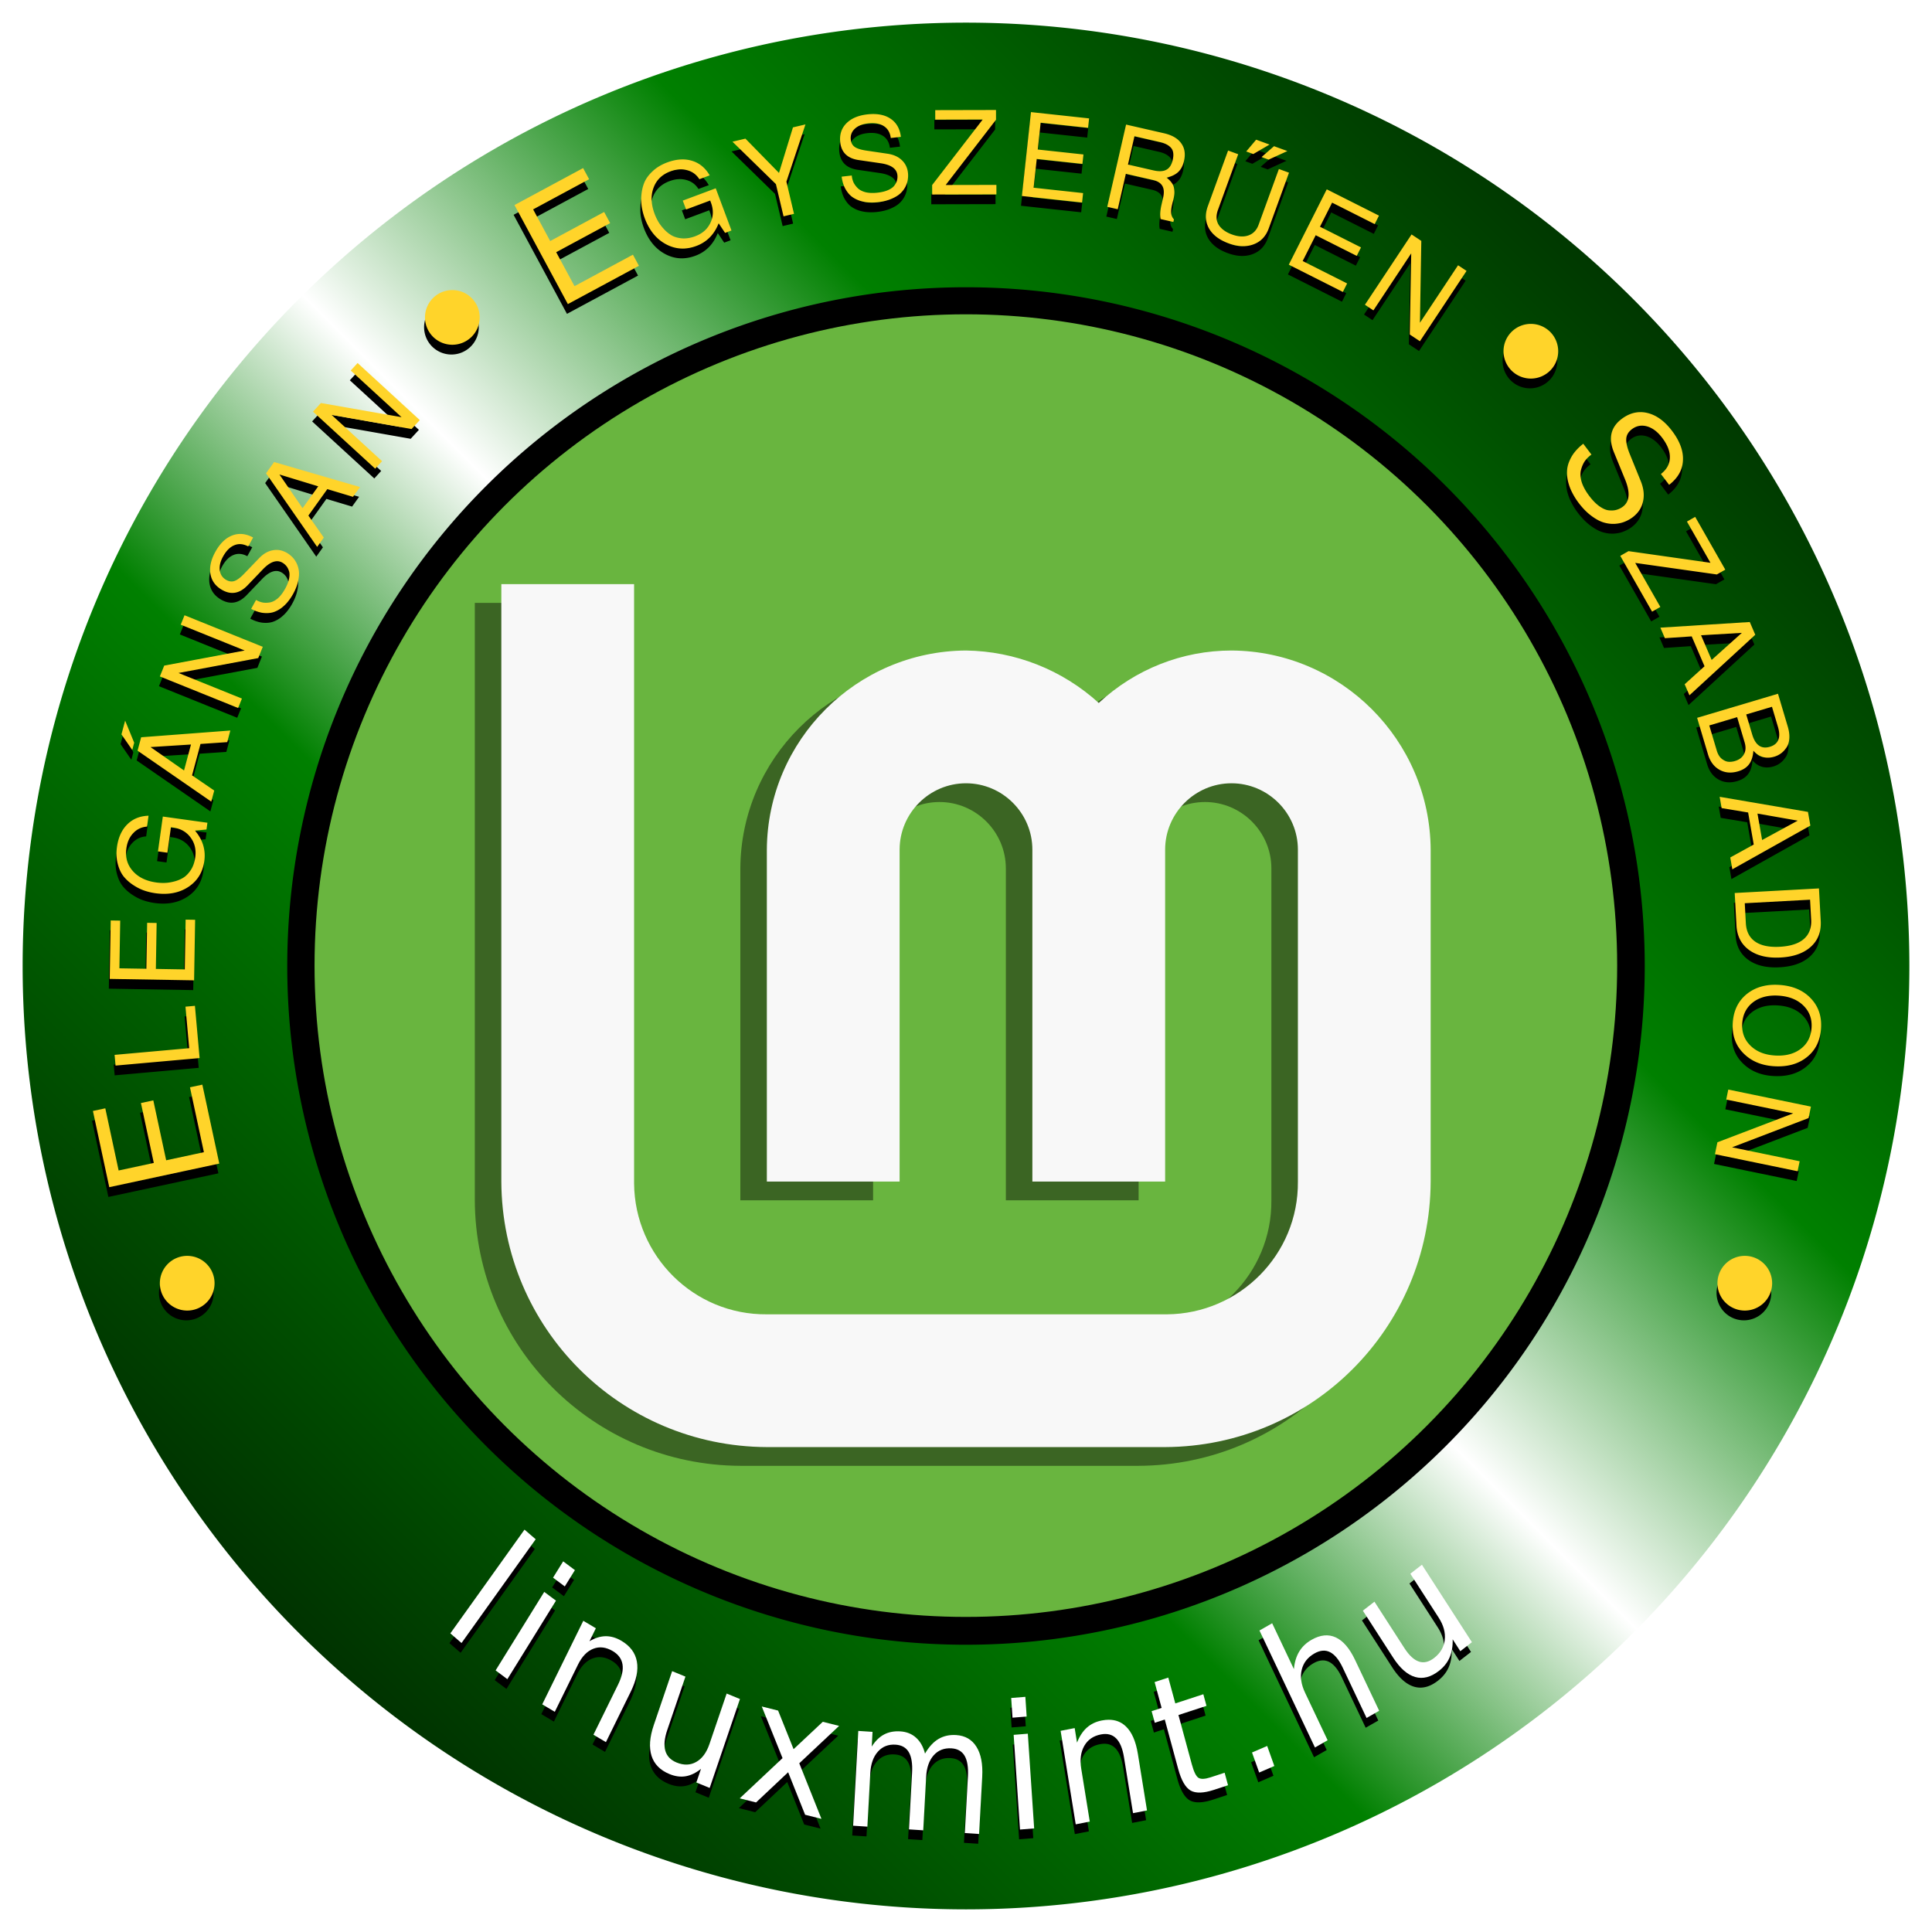
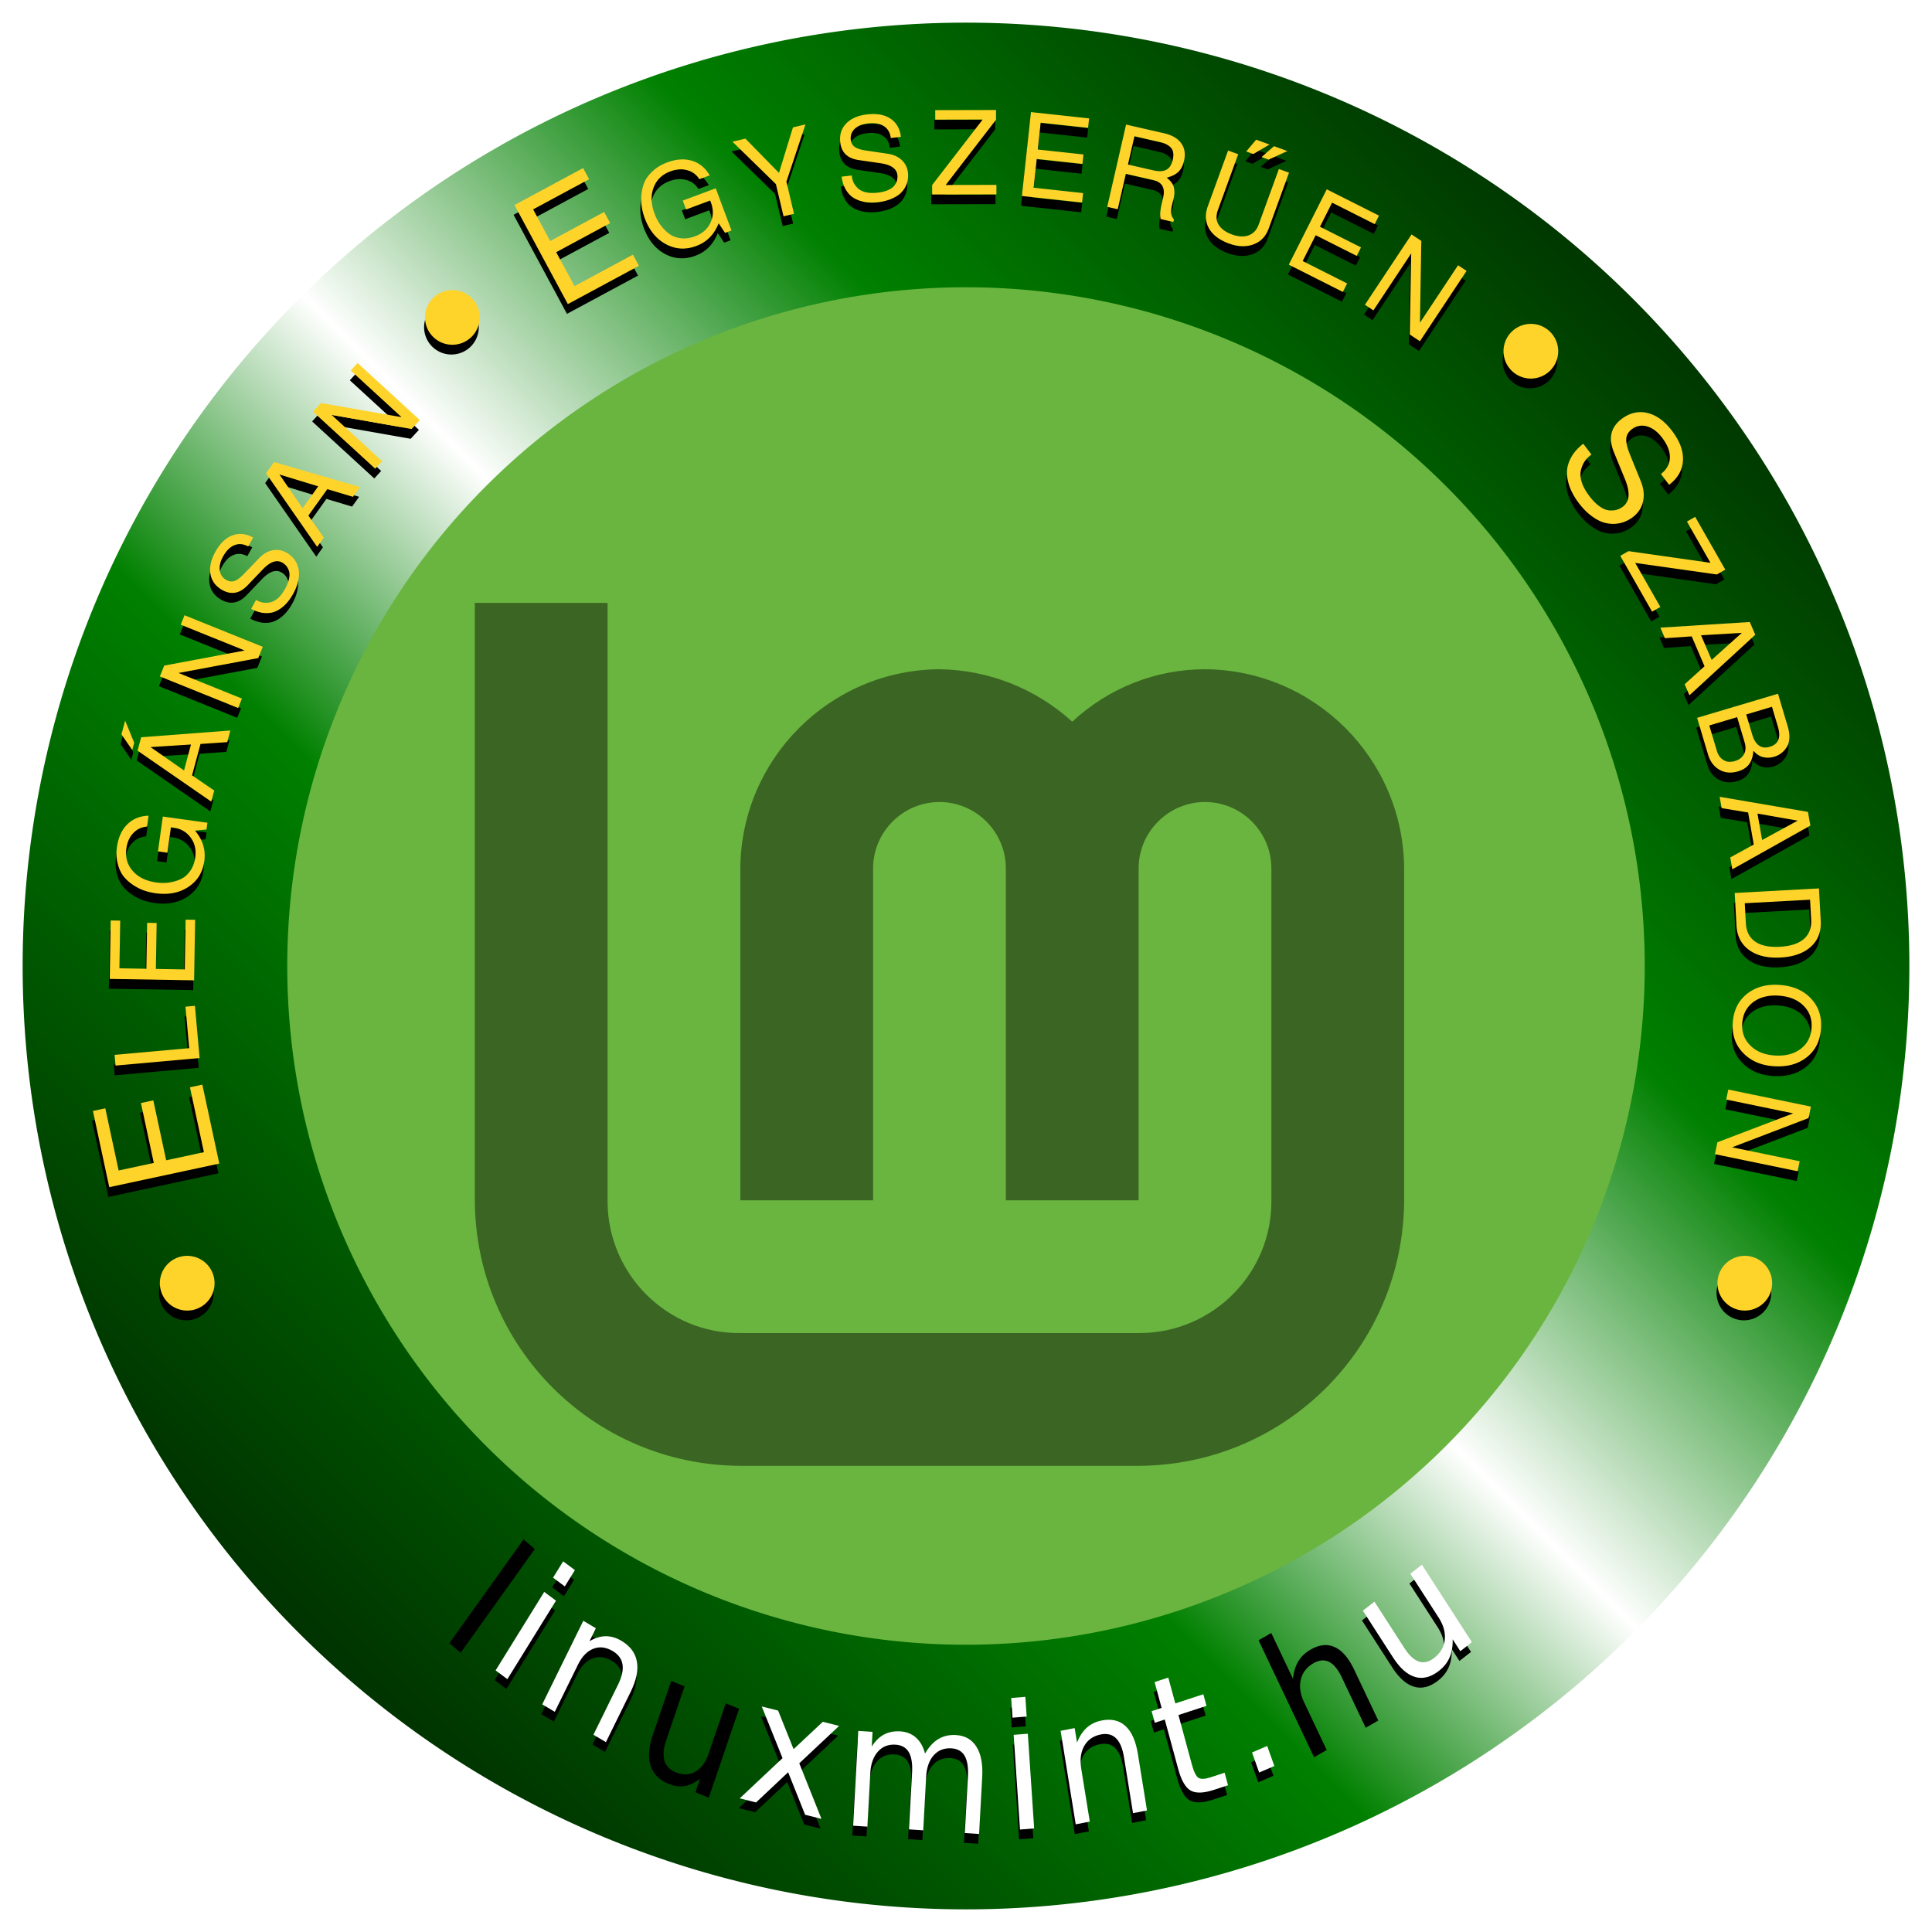
<svg xmlns="http://www.w3.org/2000/svg" xmlns:ns1="http://sodipodi.sourceforge.net/DTD/sodipodi-0.dtd" xmlns:ns2="http://www.inkscape.org/namespaces/inkscape" xmlns:xlink="http://www.w3.org/1999/xlink" version="1.1" id="Layer_1" x="0px" y="0px" viewBox="0 0 512 512" xml:space="preserve" ns1:docname="linux-mint-3.svg" width="512" height="512" ns2:version="1.4 (e7c3feb, 2024-10-09)" ns2:export-filename="../Képek/LinuxMint-EESZ-logo.png" ns2:export-xdpi="600" ns2:export-ydpi="600">
  <ns1:namedview id="namedview2" pagecolor="#505050" bordercolor="#ffffff" borderopacity="1" ns2:showpageshadow="0" ns2:pageopacity="0" ns2:pagecheckerboard="1" ns2:deskcolor="#505050" ns2:document-units="px" showguides="false" ns2:zoom="1.1015625" ns2:cx="255.5461" ns2:cy="256" ns2:window-width="1536" ns2:window-height="792" ns2:window-x="0" ns2:window-y="0" ns2:window-maximized="1" ns2:current-layer="Layer_1" showgrid="false" />
  <defs id="defs2">
    <linearGradient id="linearGradient1" ns2:collect="always">
      <stop style="stop-color:#000000;stop-opacity:1" offset="0" id="stop1" />
      <stop style="stop-color:#008000;stop-opacity:1" offset="0.382" id="stop4" />
      <stop style="stop-color:#ffffff;stop-opacity:1" offset="0.502" id="stop6" />
      <stop style="stop-color:#008000;stop-opacity:1" offset="0.651" id="stop5" />
      <stop style="stop-color:#000000;stop-opacity:1" offset="1" id="stop2" />
    </linearGradient>
    <clipPath clipPathUnits="userSpaceOnUse" id="clipPath2">
      <rect style="fill:#000000" id="rect3" width="572.205" height="569.137" x="661.181" y="-245.45" />
    </clipPath>
    <linearGradient ns2:collect="always" xlink:href="#linearGradient1" id="linearGradient2" x1="0" y1="264.567" x2="264.567" y2="0" gradientUnits="userSpaceOnUse" gradientTransform="matrix(1.917,0,0,1.917,2.375,2.375)" />
    <filter ns2:collect="always" style="color-interpolation-filters:sRGB" id="filter6" x="-0.068" y="-0.068" width="1.136" height="1.136">
      <feGaussianBlur ns2:collect="always" stdDeviation="3.753" id="feGaussianBlur6" />
    </filter>
  </defs>
  <style type="text/css" id="style1">
	.st0{fill:#FFFFFF;}
	.st1{fill:#69B53F;}
	.st2{fill:#F8F8F8;}
</style>
  <circle class="st1" cx="255.999" cy="255.999" id="circle2" style="fill:#69b53f;fill-opacity:1;stroke-width:2.281" r="246.377" />
  <path id="path19" class="st2" d="m 125.83,159.768 v 158.324 c 0.176,38.877 31.489,70.19 70.366,70.366 h 105.549 c 38.877,-0.176 70.19,-31.489 70.366,-70.366 v -87.958 c -0.176,-29.026 -23.749,-52.599 -52.775,-52.775 -13.018,0 -25.508,4.926 -35.183,13.897 -9.675,-8.796 -22.165,-13.721 -35.183,-13.897 -29.026,0.176 -52.599,23.749 -52.775,52.775 v 87.958 h 35.183 v -87.958 c 0,-9.675 7.916,-17.591 17.591,-17.591 9.675,0 17.592,7.916 17.592,17.591 v 87.958 h 35.183 v -87.958 c 0,-9.675 7.916,-17.591 17.592,-17.591 9.675,0 17.592,7.916 17.592,17.591 v 87.958 c 0.176,19.351 -15.481,35.007 -34.655,35.183 h -0.528 -105.549 c -19.351,0.176 -35.007,-15.481 -35.183,-34.655 v -0.528 -158.324 z" style="fill:#3b6523;fill-opacity:1;stroke:none;stroke-width:1.759" ns1:nodetypes="ccccccccccccsssccssscccccccc" />
-   <path id="_x3C_Path_x3E_" class="st2" d="m 132.858,154.803 v 158.324 c 0.176,38.877 31.489,70.19 70.366,70.366 h 105.549 c 38.877,-0.176 70.19,-31.489 70.366,-70.366 v -87.958 c -0.176,-29.026 -23.749,-52.599 -52.775,-52.775 -13.018,0 -25.508,4.926 -35.183,13.897 -9.675,-8.796 -22.165,-13.721 -35.183,-13.897 -29.026,0.176 -52.599,23.749 -52.775,52.775 v 87.958 h 35.183 v -87.958 c 0,-9.675 7.916,-17.591 17.591,-17.591 9.675,0 17.592,7.916 17.592,17.591 v 87.958 h 35.183 v -87.958 c 0,-9.675 7.916,-17.591 17.592,-17.591 9.675,0 17.592,7.916 17.592,17.591 v 87.958 c 0.176,19.351 -15.481,35.007 -34.655,35.183 -0.176,0 -0.352,0 -0.528,0 H 203.224 c -19.351,0.176 -35.007,-15.481 -35.183,-34.655 0,-0.176 0,-0.352 0,-0.528 V 154.803 Z" style="stroke-width:1.759" />
-   <circle class="st1" cx="132.283" cy="379.717" r="93.818" id="circle6" style="fill:none;fill-opacity:1;stroke:#000000;stroke-width:7.559;filter:url(#filter6)" transform="matrix(1.917,0,0,1.917,2.375,-472.021)" />
  <path id="circle7" style="fill:url(#linearGradient2);fill-opacity:1;stroke:none;stroke-width:2.315" class="st1" d="M 255.998,6 A 250,250 0 0 0 6,255.998 250,250 0 0 0 255.998,506 250,250 0 0 0 506,255.998 250,250 0 0 0 255.998,6 Z m 0,70.126 A 179.874,179.874 0 0 1 435.874,255.998 179.874,179.874 0 0 1 255.998,435.873 179.874,179.874 0 0 1 76.126,255.998 179.874,179.874 0 0 1 255.998,76.126 Z" />
  <path id="path20" style="font-size:24px;font-family:'DejaVu Sans';-inkscape-font-specification:'DejaVu Sans';text-align:center;letter-spacing:1.9px;text-anchor:middle;fill:#000000;fill-opacity:1;stroke:none;stroke-width:1.778" d="m 263.716,31.738 -16.106,0.037 0.004,2.516 12.578,-0.03 -13.398,17.364 0.008,2.513 17.023,-0.037 -0.004,-2.513 -13.436,0.026 13.335,-17.297 z m 9.268,0.558 -2.408,22.232 15.949,1.73 0.27,-2.501 -13.114,-1.423 0.828,-7.624 12.107,1.314 0.273,-2.501 -12.11,-1.311 0.771,-7.107 12.563,1.359 0.273,-2.498 z m -41.577,0.513 c -0.578,-0.01 -1.184,0.02 -1.824,0.094 -2.438,0.281 -4.301,1.095 -5.587,2.438 -1.268,1.32 -1.786,2.984 -1.554,4.995 0.312,2.702 1.962,4.261 4.954,4.677 l 5.684,0.828 c 2.804,0.397 4.307,1.437 4.501,3.123 0.054,0.467 0.023,0.925 -0.09,1.371 -0.095,0.423 -0.311,0.869 -0.648,1.341 -0.316,0.469 -0.856,0.88 -1.618,1.236 -0.762,0.356 -1.712,0.599 -2.85,0.73 -1.199,0.138 -2.252,0.107 -3.16,-0.097 -0.891,-0.227 -1.593,-0.579 -2.101,-1.056 -0.488,-0.479 -0.864,-0.98 -1.131,-1.505 -0.246,-0.527 -0.403,-1.108 -0.476,-1.738 l -0.019,-0.15 -2.681,0.307 c 0.161,1.217 0.478,2.272 0.951,3.164 0.494,0.89 1.058,1.586 1.693,2.09 0.632,0.483 1.367,0.86 2.202,1.135 0.832,0.254 1.631,0.399 2.397,0.434 0.788,0.053 1.597,0.032 2.43,-0.064 1.321,-0.152 2.482,-0.441 3.483,-0.865 1.021,-0.427 1.821,-0.909 2.397,-1.449 0.576,-0.54 1.031,-1.137 1.367,-1.794 0.334,-0.677 0.538,-1.31 0.614,-1.895 0.095,-0.608 0.109,-1.205 0.041,-1.794 -0.157,-1.361 -0.71,-2.484 -1.655,-3.363 -0.925,-0.881 -2.161,-1.437 -3.711,-1.67 l -5.748,-0.85 c -1.383,-0.211 -2.38,-0.531 -2.985,-0.955 -0.605,-0.424 -0.954,-1.06 -1.052,-1.914 -0.129,-1.117 0.212,-2.075 1.026,-2.868 0.835,-0.796 2.005,-1.279 3.509,-1.453 1.768,-0.204 3.174,0.033 4.22,0.715 1.044,0.662 1.659,1.713 1.846,3.153 l 2.681,-0.307 c -0.271,-2.171 -1.188,-3.777 -2.749,-4.812 -1.172,-0.791 -2.626,-1.2 -4.359,-1.232 z m -18.188,2.752 -3.314,0.783 -3.703,12.069 -8.894,-9.088 -3.434,0.813 11.515,11.242 2.022,8.538 2.775,-0.659 -2.018,-8.538 z m 84.967,0.041 -4.992,21.798 2.782,0.637 2.149,-9.388 7.175,1.64 c 1.236,0.283 2.069,0.81 2.501,1.58 0.437,0.75 0.504,1.795 0.198,3.131 l -0.446,1.944 c -0.333,1.455 -0.406,2.688 -0.217,3.696 l 3.378,0.771 0.157,-0.685 c -0.436,-0.478 -0.679,-1.018 -0.73,-1.618 -0.052,-0.599 0.015,-1.306 0.202,-2.123 0.037,-0.16 0.095,-0.41 0.172,-0.749 0.098,-0.334 0.165,-0.588 0.206,-0.768 0.132,-0.578 0.219,-1.084 0.255,-1.517 0.036,-0.432 0.008,-0.91 -0.082,-1.434 -0.07,-0.52 -0.277,-1.019 -0.629,-1.498 -0.332,-0.475 -0.785,-0.927 -1.359,-1.352 1.353,-0.32 2.39,-0.826 3.116,-1.52 0.725,-0.694 1.23,-1.659 1.513,-2.895 0.429,-1.874 0.179,-3.442 -0.749,-4.703 -0.903,-1.277 -2.42,-2.159 -4.554,-2.647 z m 2.221,3.086 6.725,1.543 c 1.336,0.306 2.32,0.812 2.955,1.524 0.634,0.712 0.789,1.785 0.461,3.22 -0.297,1.296 -0.862,2.164 -1.696,2.603 -0.815,0.443 -1.962,0.495 -3.438,0.157 l -6.725,-1.539 z m 32.253,0.917 -2.636,3.123 1.876,0.682 4.306,-2.513 z m 4.73,1.723 -3.299,2.88 1.872,0.682 4.973,-2.273 z m -12.17,1.153 -5.37,14.762 c -0.776,2.133 -0.68,4.083 0.288,5.849 0.994,1.754 2.74,3.087 5.239,3.996 2.46,0.895 4.649,0.98 6.564,0.262 1.934,-0.711 3.283,-2.121 4.052,-4.235 l 5.37,-14.762 -2.681,-0.974 -5.37,14.758 c -0.517,1.422 -1.4,2.362 -2.655,2.82 -1.255,0.458 -2.727,0.379 -4.419,-0.236 -1.634,-0.594 -2.805,-1.444 -3.513,-2.55 -0.681,-1.118 -0.747,-2.436 -0.195,-3.954 l 5.37,-14.758 z m -144.406,2.355 c -1.33,-0.024 -2.746,0.243 -4.243,0.801 -1.533,0.572 -2.816,1.343 -3.85,2.318 -1.021,0.948 -1.752,1.943 -2.194,2.981 -0.423,1.031 -0.682,2.142 -0.783,3.337 -0.1,1.194 -0.062,2.296 0.116,3.299 0.171,0.984 0.425,1.934 0.768,2.853 1.201,3.219 3.074,5.513 5.613,6.879 2.54,1.366 5.226,1.522 8.062,0.464 2.778,-1.036 4.749,-3.04 5.913,-6.006 l 1.7,2.543 1.696,-0.633 -4.172,-11.182 -8.736,3.262 0.88,2.355 6.381,-2.378 0.213,0.573 c 0.7,1.878 0.653,3.653 -0.142,5.325 -0.776,1.665 -2.121,2.854 -4.037,3.569 -1.15,0.429 -2.248,0.62 -3.292,0.573 -1.051,-0.067 -1.964,-0.295 -2.741,-0.682 -0.765,-0.413 -1.471,-0.957 -2.116,-1.633 -0.645,-0.676 -1.171,-1.352 -1.577,-2.03 -0.413,-0.697 -0.754,-1.41 -1.026,-2.138 -0.958,-2.568 -1.054,-4.879 -0.292,-6.931 0.755,-2.072 2.245,-3.522 4.467,-4.351 1.59,-0.593 3.068,-0.696 4.434,-0.311 1.378,0.359 2.459,1.155 3.247,2.389 l 2.734,-1.019 c -1.157,-1.991 -2.73,-3.282 -4.718,-3.872 -0.738,-0.224 -1.508,-0.341 -2.307,-0.356 z m -26.52,2.295 -18.184,9.8 14.144,26.246 18.832,-10.148 -1.591,-2.951 -15.48,8.343 -4.853,-9.002 14.297,-7.703 -1.591,-2.951 -14.297,7.703 -4.52,-8.392 14.836,-7.995 z m 197.075,5.628 -10.062,19.97 14.327,7.223 1.131,-2.247 -11.781,-5.939 3.453,-6.845 10.875,5.478 1.131,-2.247 -10.875,-5.478 3.217,-6.385 11.286,5.688 1.135,-2.247 z m 22.472,11.957 -12.357,18.637 2.247,1.49 10.021,-15.11 -0.382,21.502 2.685,1.782 12.361,-18.637 -2.251,-1.494 -10.103,15.237 0.363,-21.697 z M 119.636,79.46 a 7.246,7.246 0 0 0 -7.246,7.246 7.246,7.246 0 0 0 7.246,7.246 7.246,7.246 0 0 0 7.246,-7.246 7.246,7.246 0 0 0 -7.246,-7.246 z m 285.82,8.961 a 7.246,7.246 0 0 0 -7.246,7.246 7.246,7.246 0 0 0 7.246,7.246 7.246,7.246 0 0 0 7.246,-7.246 7.246,7.246 0 0 0 -7.246,-7.246 z M 94.535,98.794 l -1.824,1.988 13.47,12.361 -21.371,-3.748 -2.097,2.284 16.48,15.117 1.824,-1.988 -13.357,-12.256 21.176,3.733 2.176,-2.37 z M 434.54,111.81 c -1.739,-0.011 -3.418,0.591 -5.033,1.812 -2.892,2.188 -3.563,5.142 -2.015,8.86 l 2.902,7.089 c 1.443,3.49 1.262,5.918 -0.543,7.283 -0.5,0.378 -1.044,0.652 -1.633,0.824 -0.55,0.177 -1.212,0.232 -1.981,0.165 -0.753,-0.046 -1.588,-0.384 -2.513,-1.019 -0.924,-0.634 -1.85,-1.561 -2.771,-2.779 -0.971,-1.283 -1.645,-2.514 -2.026,-3.696 -0.343,-1.177 -0.413,-2.221 -0.21,-3.127 0.22,-0.884 0.54,-1.656 0.962,-2.318 0.439,-0.64 0.996,-1.216 1.67,-1.726 l 0.165,-0.123 -2.172,-2.868 c -1.288,1.009 -2.284,2.087 -2.988,3.235 -0.688,1.17 -1.106,2.289 -1.254,3.359 -0.127,1.053 -0.067,2.151 0.183,3.295 0.272,1.128 0.649,2.145 1.127,3.048 0.473,0.942 1.044,1.857 1.719,2.749 1.069,1.413 2.19,2.553 3.355,3.415 1.182,0.884 2.278,1.472 3.288,1.767 1.01,0.296 2.003,0.414 2.985,0.356 1.003,-0.075 1.867,-0.268 2.591,-0.577 0.762,-0.303 1.459,-0.691 2.09,-1.168 1.457,-1.102 2.372,-2.494 2.741,-4.175 0.386,-1.66 0.187,-3.458 -0.595,-5.396 l -2.917,-7.179 c -0.694,-1.731 -1.006,-3.088 -0.929,-4.07 0.078,-0.982 0.573,-1.818 1.487,-2.509 1.196,-0.905 2.529,-1.158 3.992,-0.76 1.48,0.419 2.827,1.431 4.044,3.041 1.431,1.892 2.108,3.669 2.033,5.332 -0.053,1.647 -0.843,3.068 -2.37,4.258 l 2.172,2.868 c 2.31,-1.782 3.531,-3.918 3.662,-6.411 0.153,-2.509 -0.807,-5.135 -2.88,-7.875 -1.974,-2.609 -4.167,-4.199 -6.579,-4.767 -0.594,-0.141 -1.18,-0.21 -1.76,-0.213 z m -362.129,13.219 -2.142,2.992 13.544,19.502 1.767,-2.471 -4.089,-5.83 5.018,-7.01 6.8,2.041 1.857,-2.595 z m 1.408,3.307 10.279,3.134 -4.142,5.786 z m 375.186,11.227 -2.183,1.247 6.231,10.923 -21.715,-3.086 -2.183,1.247 8.433,14.791 2.187,-1.247 -6.658,-11.672 21.629,3.063 2.239,-1.277 z m -385.66,4.527 c -0.681,0.011 -1.352,0.142 -2.007,0.393 -1.766,0.66 -3.27,2.114 -4.516,4.37 -1.187,2.148 -1.608,4.139 -1.262,5.965 0.338,1.799 1.392,3.185 3.164,4.164 2.381,1.315 4.612,0.876 6.688,-1.318 l 3.973,-4.149 c 1.952,-2.053 3.671,-2.667 5.156,-1.846 0.412,0.227 0.767,0.518 1.063,0.869 0.289,0.323 0.527,0.755 0.715,1.303 0.198,0.53 0.22,1.21 0.067,2.037 -0.153,0.827 -0.506,1.742 -1.06,2.745 -0.583,1.056 -1.224,1.895 -1.917,2.516 -0.702,0.594 -1.395,0.957 -2.078,1.093 -0.673,0.119 -1.298,0.133 -1.88,0.045 -0.572,-0.106 -1.138,-0.311 -1.693,-0.618 l -0.135,-0.075 -1.303,2.363 c 1.084,0.575 2.125,0.931 3.127,1.063 1.011,0.115 1.907,0.06 2.685,-0.165 0.76,-0.234 1.494,-0.611 2.202,-1.131 0.69,-0.53 1.272,-1.097 1.745,-1.7 0.501,-0.611 0.954,-1.284 1.359,-2.018 0.643,-1.164 1.082,-2.275 1.318,-3.337 0.246,-1.079 0.315,-2.011 0.21,-2.794 -0.105,-0.782 -0.327,-1.499 -0.667,-2.153 -0.357,-0.665 -0.751,-1.197 -1.183,-1.599 -0.44,-0.43 -0.919,-0.792 -1.438,-1.078 -1.199,-0.663 -2.431,-0.862 -3.696,-0.603 -1.255,0.241 -2.426,0.925 -3.516,2.052 l -4.033,4.187 c -0.975,1.004 -1.809,1.63 -2.505,1.876 -0.697,0.246 -1.42,0.161 -2.172,-0.255 -0.985,-0.544 -1.564,-1.378 -1.738,-2.501 -0.164,-1.142 0.118,-2.375 0.85,-3.7 0.86,-1.557 1.874,-2.566 3.037,-3.022 1.145,-0.466 2.355,-0.355 3.636,0.33 l 1.307,-2.363 c -1.203,-0.65 -2.371,-0.965 -3.505,-0.947 z m -14.679,21.547 -1.007,2.501 16.956,6.841 -21.33,3.999 -1.157,2.872 20.738,8.366 1.011,-2.501 -16.814,-6.782 21.139,-3.947 1.206,-2.985 z m 414.809,1.79 -23.696,1.498 1.198,2.79 7.107,-0.479 3.4,7.92 -5.265,4.767 1.262,2.928 17.446,-16.042 z m -2.105,2.876 -8.002,7.175 -2.808,-6.538 z m 9.579,16.136 -21.431,6.381 2.88,9.672 c 0.566,1.901 1.579,3.265 3.041,4.089 1.462,0.824 3.116,0.961 4.958,0.412 1.294,-0.385 2.258,-1.015 2.895,-1.887 0.642,-0.853 1.021,-2.043 1.142,-3.572 1.511,1.705 3.366,2.23 5.561,1.576 0.608,-0.181 1.168,-0.455 1.678,-0.82 0.53,-0.371 1.011,-0.867 1.445,-1.487 0.46,-0.606 0.734,-1.402 0.824,-2.389 0.09,-0.987 -0.045,-2.077 -0.401,-3.273 z m -1.595,3.453 1.577,5.291 c 0.852,2.862 0.139,4.633 -2.134,5.31 -2.274,0.677 -3.836,-0.419 -4.688,-3.28 l -1.577,-5.291 z m -9.231,2.749 1.985,6.673 c 0.368,1.235 0.308,2.29 -0.18,3.161 -0.468,0.865 -1.261,1.461 -2.378,1.794 -0.588,0.175 -1.166,0.243 -1.734,0.198 -0.568,-0.044 -1.155,-0.307 -1.767,-0.786 -0.593,-0.485 -1.032,-1.208 -1.318,-2.168 l -1.988,-6.673 z m -427.196,0.921 -0.977,3.644 2.861,4.134 0.517,-1.925 z m 27.879,2.621 -23.633,1.79 -0.955,3.554 19.532,13.5 0.79,-2.936 -5.879,-4.022 2.236,-8.324 7.085,-0.483 z m -10.429,3.711 -1.842,6.875 -8.882,-6.197 z m 405.114,13.855 0.52,2.992 7.025,1.168 1.487,8.493 -6.22,3.423 0.547,3.146 20.678,-11.59 -0.637,-3.629 z m 10.024,4.445 10.669,1.872 -9.44,5.138 z m -426.383,0.569 c -2.302,0.072 -4.183,0.842 -5.647,2.31 -1.461,1.449 -2.37,3.441 -2.722,5.973 -0.226,1.62 -0.153,3.117 0.213,4.49 0.349,1.349 0.873,2.465 1.577,3.348 0.706,0.862 1.562,1.621 2.565,2.277 1.003,0.656 1.987,1.144 2.955,1.464 0.947,0.318 1.907,0.542 2.88,0.678 3.403,0.474 6.308,-0.081 8.718,-1.666 2.409,-1.585 3.822,-3.877 4.239,-6.875 0.409,-2.937 -0.415,-5.621 -2.471,-8.055 l 3.044,-0.288 0.251,-1.794 -11.818,-1.644 -1.288,9.234 2.494,0.348 0.936,-6.744 0.61,0.082 c 1.985,0.276 3.524,1.161 4.617,2.655 1.096,1.474 1.503,3.224 1.221,5.25 -0.169,1.215 -0.522,2.272 -1.06,3.168 -0.558,0.893 -1.193,1.589 -1.902,2.09 -0.727,0.477 -1.544,0.836 -2.445,1.082 -0.901,0.246 -1.746,0.389 -2.535,0.423 -0.81,0.032 -1.601,-0.006 -2.37,-0.112 -2.714,-0.378 -4.791,-1.391 -6.235,-3.037 -1.464,-1.649 -2.031,-3.649 -1.704,-5.999 0.234,-1.681 0.843,-3.029 1.831,-4.048 0.971,-1.042 2.187,-1.616 3.647,-1.723 z m 442.677,19.266 -22.329,1.217 0.468,8.605 c 0.153,2.818 1.264,4.98 3.333,6.486 2.09,1.525 4.872,2.192 8.343,2.003 3.472,-0.189 6.154,-1.144 8.047,-2.865 1.893,-1.721 2.761,-3.999 2.606,-6.838 z m -2.355,2.988 0.285,5.269 c 0.12,2.205 -0.524,3.918 -1.932,5.141 -1.408,1.224 -3.531,1.913 -6.37,2.067 -2.818,0.153 -4.994,-0.303 -6.527,-1.367 -1.533,-1.064 -2.359,-2.696 -2.479,-4.902 l -0.285,-5.269 z m -430.495,5.287 -0.225,13.189 -7.665,-0.131 0.206,-12.174 -2.516,-0.045 -0.206,12.178 -7.145,-0.12 0.213,-12.638 -2.516,-0.041 -0.262,15.488 22.359,0.378 0.273,-16.042 z m 419.991,17.308 c -2.394,0.197 -4.459,0.98 -6.19,2.344 -2.287,1.821 -3.549,4.342 -3.786,7.564 -0.24,3.263 0.661,5.955 2.7,8.074 2.038,2.118 4.709,3.3 8.014,3.542 3.59,0.264 6.538,-0.517 8.845,-2.337 2.306,-1.799 3.58,-4.327 3.82,-7.59 0.235,-3.202 -0.657,-5.873 -2.674,-8.01 -1.996,-2.136 -4.736,-3.331 -8.223,-3.587 -0.872,-0.064 -1.707,-0.066 -2.505,0 z m 0.318,2.835 c 0.629,-0.045 1.289,-0.043 1.977,0.008 2.753,0.202 4.912,1.091 6.478,2.662 1.586,1.573 2.293,3.539 2.119,5.905 -0.177,2.407 -1.167,4.275 -2.966,5.598 -1.799,1.324 -4.106,1.881 -6.92,1.674 -2.692,-0.198 -4.82,-1.094 -6.385,-2.685 -1.566,-1.571 -2.263,-3.539 -2.09,-5.905 0.174,-2.366 1.152,-4.219 2.932,-5.565 1.349,-0.993 2.967,-1.558 4.853,-1.693 z m -417.846,2.696 -2.505,0.225 0.985,11.002 -19.768,1.771 0.255,2.838 22.273,-1.992 z m 1.966,20.888 -3.28,0.704 3.692,17.196 -9.998,2.146 -3.408,-15.877 -3.28,0.704 3.408,15.877 -9.317,2 -3.535,-16.477 -3.28,0.704 4.333,20.195 29.156,-6.257 z m 404.391,1.303 -0.547,2.644 17.757,3.662 -20.094,7.665 -0.652,3.153 21.903,4.52 0.547,-2.644 -17.907,-3.696 20.266,-7.751 0.629,-3.033 z M 49.378,335.404 a 7.246,7.246 0 0 0 -7.25,7.246 7.246,7.246 0 0 0 7.25,7.25 7.246,7.246 0 0 0 7.246,-7.25 7.246,7.246 0 0 0 -7.246,-7.246 z m 412.775,0 a 7.246,7.246 0 0 0 -7.246,7.246 7.246,7.246 0 0 0 7.246,7.25 7.246,7.246 0 0 0 7.246,-7.25 7.246,7.246 0 0 0 -7.246,-7.246 z m -323.39,72.549 -19.652,27.497 2.958,2.554 19.656,-27.497 z m 10.245,8.407 -2.681,4.325 3.112,2.325 2.681,-4.325 z m 227.579,0.891 -3.071,2.389 7.512,11.642 c 1.293,2.004 1.829,3.965 1.61,5.879 -0.208,1.906 -1.14,3.503 -2.797,4.793 -1.38,1.074 -2.724,1.398 -4.037,0.97 -1.321,-0.441 -2.611,-1.633 -3.864,-3.576 l -7.935,-12.301 -3.071,2.389 8.017,12.429 c 1.821,2.823 3.764,4.537 5.823,5.138 2.059,0.6 4.162,0.065 6.31,-1.606 1.302,-1.013 2.246,-2.204 2.838,-3.565 0.596,-1.382 0.868,-2.985 0.809,-4.812 l 2.033,3.153 3.071,-2.389 z m -232.597,7.205 -12.885,20.805 3.112,2.325 12.885,-20.805 z m 10.354,7.662 -10.886,22.142 3.329,1.977 6.152,-12.515 c 1.063,-2.162 2.419,-3.565 4.067,-4.205 1.647,-0.64 3.365,-0.428 5.153,0.633 1.488,0.882 2.348,2.064 2.58,3.546 0.232,1.482 -0.168,3.27 -1.198,5.366 l -6.512,13.249 3.31,1.962 6.572,-13.365 c 1.503,-3.058 2.046,-5.722 1.629,-7.995 -0.41,-2.286 -1.773,-4.116 -4.089,-5.49 -1.404,-0.833 -2.809,-1.239 -4.213,-1.221 -1.392,0.026 -2.811,0.468 -4.258,1.329 l 1.693,-3.438 z m 182.553,0.648 -3.359,1.921 14.702,31.006 3.355,-1.921 -5.98,-12.612 c -1.033,-2.179 -1.326,-4.198 -0.884,-6.055 0.442,-1.857 1.564,-3.302 3.366,-4.333 1.5,-0.858 2.872,-0.976 4.119,-0.356 1.247,0.621 2.373,1.988 3.374,4.1 l 6.329,13.354 3.34,-1.91 -6.388,-13.473 c -1.461,-3.082 -3.165,-5.069 -5.111,-5.965 -1.953,-0.909 -4.099,-0.699 -6.433,0.637 -1.415,0.809 -2.507,1.859 -3.28,3.146 -0.762,1.28 -1.223,2.819 -1.386,4.617 z m -159.01,12.694 -4.857,14.267 c -1.104,3.241 -1.307,5.966 -0.603,8.175 0.704,2.208 2.291,3.818 4.756,4.831 1.494,0.614 2.918,0.81 4.276,0.584 1.376,-0.234 2.735,-0.89 4.078,-1.97 l -1.232,3.617 3.527,1.449 8.025,-23.569 -3.524,-1.449 -4.554,13.365 c -0.784,2.301 -1.955,3.887 -3.52,4.763 -1.552,0.881 -3.28,0.932 -5.183,0.15 -1.584,-0.651 -2.585,-1.693 -2.999,-3.127 -0.41,-1.448 -0.235,-3.285 0.524,-5.516 l 4.812,-14.121 z m 131.483,1.704 -3.625,1.187 1.857,6.845 -2.647,0.869 0.839,3.078 2.644,-0.869 3.554,13.091 c 0.818,3.014 1.91,4.924 3.28,5.726 1.366,0.787 3.444,0.728 6.227,-0.183 l 3.703,-1.213 -0.899,-3.318 -3.707,1.213 c -1.503,0.492 -2.576,0.54 -3.224,0.142 -0.635,-0.402 -1.223,-1.587 -1.756,-3.554 l -3.55,-13.091 7.429,-2.43 -0.835,-3.078 -7.429,2.43 z m -37.877,5.104 -3.752,0.303 0.348,5.22 3.752,-0.303 z m -69.853,2.554 5.505,13.687 -11.343,10.661 4.325,1.086 8.504,-8.006 4.497,11.268 4.329,1.086 -5.875,-14.728 10.556,-9.908 -4.325,-1.086 -7.74,7.253 -4.104,-10.227 z m 91.973,3.516 c -0.587,3.1e-4 -1.206,0.065 -1.854,0.191 -1.571,0.306 -2.899,0.944 -3.988,1.917 -1.076,0.97 -1.938,2.288 -2.584,3.951 l -0.622,-3.85 -3.726,0.726 4.003,24.779 3.726,-0.726 -2.262,-14.005 c -0.391,-2.419 -0.123,-4.44 0.805,-6.066 0.928,-1.626 2.396,-2.636 4.396,-3.026 1.665,-0.325 3.005,0.015 4.026,1.019 1.021,1.003 1.722,2.677 2.101,5.022 l 2.397,14.821 3.703,-0.723 -2.415,-14.956 c -0.553,-3.422 -1.638,-5.877 -3.25,-7.373 -1.211,-1.133 -2.696,-1.701 -4.456,-1.7 z m -66.393,2.962 -1.367,25.119 3.778,0.247 0.771,-14.196 c 0.133,-2.437 0.804,-4.331 2.011,-5.677 1.208,-1.361 2.773,-1.976 4.692,-1.85 1.62,0.107 2.785,0.767 3.498,1.985 0.713,1.202 1.005,3.015 0.872,5.437 l -0.82,15.027 3.778,0.247 0.771,-14.196 c 0.134,-2.452 0.804,-4.353 2.011,-5.699 1.207,-1.346 2.787,-1.955 4.733,-1.827 1.593,0.105 2.744,0.767 3.456,1.985 0.712,1.217 1.004,3.03 0.873,5.437 l -0.82,15.027 3.778,0.247 0.828,-15.162 c 0.184,-3.379 -0.323,-6.022 -1.517,-7.931 -1.193,-1.924 -2.98,-2.966 -5.362,-3.123 -1.77,-0.116 -3.33,0.226 -4.685,1.022 -1.355,0.796 -2.555,2.091 -3.595,3.883 -0.462,-1.801 -1.254,-3.205 -2.374,-4.209 -1.107,-1.003 -2.488,-1.561 -4.149,-1.67 -1.647,-0.108 -3.091,0.166 -4.329,0.82 -1.238,0.654 -2.328,1.722 -3.269,3.205 l 0.213,-3.902 z m 44.929,0.738 -3.756,0.303 1.681,25.097 3.752,-0.303 z m 63.431,3.247 -4.018,1.73 1.895,5.314 4.018,-1.73 z" />
  <path style="font-size:24px;font-family:'DejaVu Sans';-inkscape-font-specification:'DejaVu Sans';text-align:center;letter-spacing:1.9px;text-anchor:middle;fill:#ffffff;fill-opacity:1;stroke:none;stroke-width:1.778" d="m 335.816,462.697 -4.018,1.73 1.895,5.314 4.018,-1.73 z" id="path146" />
  <path style="font-size:24px;font-family:'DejaVu Sans';-inkscape-font-specification:'DejaVu Sans';text-align:center;letter-spacing:1.9px;text-anchor:middle;fill:#ffffff;fill-opacity:1;stroke:none;stroke-width:1.778" d="m 272.385,459.45 -3.756,0.303 1.681,25.097 3.752,-0.303 z" id="path145" />
  <path style="font-size:24px;font-family:'DejaVu Sans';-inkscape-font-specification:'DejaVu Sans';text-align:center;letter-spacing:1.9px;text-anchor:middle;fill:#ffffff;fill-opacity:1;stroke:none;stroke-width:1.778" d="m 227.456,458.712 -1.367,25.119 3.778,0.247 0.771,-14.196 c 0.133,-2.437 0.804,-4.331 2.011,-5.677 1.208,-1.361 2.773,-1.976 4.692,-1.85 1.62,0.107 2.785,0.767 3.498,1.985 0.713,1.202 1.005,3.015 0.872,5.437 l -0.82,15.027 3.778,0.247 0.771,-14.196 c 0.134,-2.452 0.804,-4.353 2.011,-5.699 1.207,-1.346 2.787,-1.955 4.733,-1.827 1.593,0.105 2.744,0.767 3.456,1.985 0.712,1.217 1.004,3.03 0.873,5.437 l -0.82,15.027 3.778,0.247 0.828,-15.162 c 0.184,-3.379 -0.323,-6.022 -1.517,-7.931 -1.193,-1.924 -2.98,-2.966 -5.362,-3.123 -1.77,-0.116 -3.33,0.226 -4.685,1.022 -1.355,0.796 -2.555,2.091 -3.595,3.883 -0.462,-1.801 -1.254,-3.205 -2.374,-4.209 -1.107,-1.003 -2.488,-1.561 -4.149,-1.67 -1.647,-0.108 -3.091,0.166 -4.329,0.82 -1.238,0.654 -2.328,1.722 -3.269,3.205 l 0.213,-3.902 z" id="path144" />
  <path style="font-size:24px;font-family:'DejaVu Sans';-inkscape-font-specification:'DejaVu Sans';text-align:center;letter-spacing:1.9px;text-anchor:middle;fill:#ffffff;fill-opacity:1;stroke:none;stroke-width:1.778" d="m 293.849,455.75 c -0.587,3.1e-4 -1.206,0.065 -1.854,0.191 -1.571,0.306 -2.899,0.944 -3.988,1.917 -1.076,0.97 -1.938,2.288 -2.584,3.951 l -0.622,-3.85 -3.726,0.726 4.003,24.779 3.726,-0.726 -2.262,-14.005 c -0.391,-2.419 -0.123,-4.44 0.805,-6.066 0.928,-1.626 2.396,-2.636 4.396,-3.026 1.665,-0.325 3.005,0.015 4.026,1.019 1.021,1.003 1.722,2.677 2.101,5.022 l 2.397,14.821 3.703,-0.723 -2.415,-14.956 c -0.553,-3.422 -1.638,-5.877 -3.25,-7.373 -1.211,-1.133 -2.696,-1.701 -4.456,-1.7 z" id="path143" />
  <path style="font-size:24px;font-family:'DejaVu Sans';-inkscape-font-specification:'DejaVu Sans';text-align:center;letter-spacing:1.9px;text-anchor:middle;fill:#ffffff;fill-opacity:1;stroke:none;stroke-width:1.778" d="m 201.876,452.234 5.505,13.687 -11.343,10.661 4.325,1.086 8.504,-8.006 4.497,11.268 4.329,1.086 -5.875,-14.728 10.556,-9.908 -4.325,-1.086 -7.74,7.253 -4.104,-10.227 z" id="path142" />
  <path style="font-size:24px;font-family:'DejaVu Sans';-inkscape-font-specification:'DejaVu Sans';text-align:center;letter-spacing:1.9px;text-anchor:middle;fill:#ffffff;fill-opacity:1;stroke:none;stroke-width:1.778" d="m 271.729,449.68 -3.752,0.303 0.348,5.22 3.752,-0.303 z" id="path141" />
  <path style="font-size:24px;font-family:'DejaVu Sans';-inkscape-font-specification:'DejaVu Sans';text-align:center;letter-spacing:1.9px;text-anchor:middle;fill:#ffffff;fill-opacity:1;stroke:none;stroke-width:1.778" d="m 309.607,444.576 -3.625,1.187 1.857,6.845 -2.647,0.869 0.839,3.078 2.644,-0.869 3.554,13.091 c 0.818,3.014 1.91,4.924 3.28,5.726 1.366,0.787 3.444,0.728 6.227,-0.183 l 3.703,-1.213 -0.899,-3.318 -3.707,1.213 c -1.503,0.492 -2.576,0.54 -3.224,0.142 -0.635,-0.402 -1.223,-1.587 -1.756,-3.554 l -3.55,-13.091 7.429,-2.43 -0.835,-3.078 -7.429,2.43 z" id="path140" />
-   <path style="font-size:24px;font-family:'DejaVu Sans';-inkscape-font-specification:'DejaVu Sans';text-align:center;letter-spacing:1.9px;text-anchor:middle;fill:#ffffff;fill-opacity:1;stroke:none;stroke-width:1.778" d="m 178.124,442.872 -4.857,14.267 c -1.104,3.241 -1.307,5.966 -0.603,8.175 0.704,2.208 2.291,3.818 4.756,4.831 1.494,0.614 2.918,0.81 4.276,0.584 1.376,-0.234 2.735,-0.89 4.078,-1.97 l -1.232,3.617 3.527,1.449 8.025,-23.569 -3.524,-1.449 -4.554,13.365 c -0.784,2.301 -1.955,3.887 -3.52,4.763 -1.552,0.881 -3.28,0.932 -5.183,0.15 -1.584,-0.651 -2.585,-1.693 -2.999,-3.127 -0.41,-1.448 -0.235,-3.285 0.524,-5.516 l 4.812,-14.121 z" id="path139" />
-   <path style="font-size:24px;font-family:'DejaVu Sans';-inkscape-font-specification:'DejaVu Sans';text-align:center;letter-spacing:1.9px;text-anchor:middle;fill:#ffffff;fill-opacity:1;stroke:none;stroke-width:1.778" d="m 337.134,430.178 -3.359,1.921 14.702,31.006 3.355,-1.921 -5.98,-12.612 c -1.033,-2.179 -1.326,-4.198 -0.884,-6.055 0.442,-1.857 1.564,-3.302 3.366,-4.333 1.5,-0.858 2.872,-0.976 4.119,-0.356 1.247,0.621 2.373,1.988 3.374,4.1 l 6.329,13.354 3.34,-1.91 -6.388,-13.473 c -1.461,-3.082 -3.165,-5.069 -5.111,-5.965 -1.953,-0.909 -4.099,-0.699 -6.433,0.637 -1.415,0.809 -2.507,1.859 -3.28,3.146 -0.762,1.28 -1.223,2.819 -1.386,4.617 z" id="path138" />
  <path style="font-size:24px;font-family:'DejaVu Sans';-inkscape-font-specification:'DejaVu Sans';text-align:center;letter-spacing:1.9px;text-anchor:middle;fill:#ffffff;fill-opacity:1;stroke:none;stroke-width:1.778" d="m 154.581,429.53 -10.886,22.142 3.329,1.977 6.152,-12.515 c 1.063,-2.162 2.419,-3.565 4.067,-4.205 1.647,-0.64 3.365,-0.428 5.153,0.633 1.488,0.882 2.348,2.064 2.58,3.546 0.232,1.482 -0.168,3.27 -1.198,5.366 l -6.512,13.249 3.31,1.962 6.572,-13.365 c 1.503,-3.058 2.046,-5.722 1.629,-7.995 -0.41,-2.286 -1.773,-4.116 -4.089,-5.49 -1.404,-0.833 -2.809,-1.239 -4.213,-1.221 -1.392,0.026 -2.811,0.468 -4.258,1.329 l 1.693,-3.438 z" id="path137" />
  <path style="font-size:24px;font-family:'DejaVu Sans';-inkscape-font-specification:'DejaVu Sans';text-align:center;letter-spacing:1.9px;text-anchor:middle;fill:#ffffff;fill-opacity:1;stroke:none;stroke-width:1.778" d="m 144.227,421.868 -12.885,20.805 3.112,2.325 12.885,-20.805 z" id="path136" />
  <path style="font-size:24px;font-family:'DejaVu Sans';-inkscape-font-specification:'DejaVu Sans';text-align:center;letter-spacing:1.9px;text-anchor:middle;fill:#ffffff;fill-opacity:1;stroke:none;stroke-width:1.778" d="m 376.824,414.664 -3.071,2.389 7.512,11.642 c 1.293,2.004 1.829,3.965 1.61,5.879 -0.208,1.906 -1.14,3.503 -2.797,4.793 -1.38,1.074 -2.724,1.398 -4.037,0.97 -1.321,-0.441 -2.611,-1.633 -3.864,-3.576 l -7.935,-12.301 -3.071,2.389 8.017,12.429 c 1.821,2.823 3.764,4.537 5.823,5.138 2.059,0.6 4.162,0.065 6.31,-1.606 1.302,-1.013 2.246,-2.204 2.838,-3.565 0.596,-1.382 0.868,-2.985 0.809,-4.812 l 2.033,3.153 3.071,-2.389 z" id="path135" />
  <path style="font-size:24px;font-family:'DejaVu Sans';-inkscape-font-specification:'DejaVu Sans';text-align:center;letter-spacing:1.9px;text-anchor:middle;fill:#ffffff;fill-opacity:1;stroke:none;stroke-width:1.778" d="m 149.245,413.772 -2.681,4.325 3.112,2.325 2.681,-4.325 z" id="path134" />
-   <path style="font-size:24px;font-family:'DejaVu Sans';-inkscape-font-specification:'DejaVu Sans';text-align:center;letter-spacing:1.9px;text-anchor:middle;fill:#ffffff;fill-opacity:1;stroke:none;stroke-width:1.778" d="m 139,405.366 -19.652,27.497 2.958,2.554 19.656,-27.497 z" id="path133" />
  <path id="text5" style="font-size:24px;font-family:'DejaVu Sans';-inkscape-font-specification:'DejaVu Sans';text-align:center;letter-spacing:1.9px;text-anchor:middle;fill:#ffd42a;fill-opacity:1;stroke:none;stroke-width:1.778" d="m 263.952,29.15 -16.106,0.037 0.004,2.516 12.578,-0.03 -13.398,17.364 0.008,2.513 17.023,-0.037 -0.004,-2.513 -13.436,0.026 13.335,-17.297 z m 9.268,0.558 -2.408,22.232 15.949,1.73 0.27,-2.501 -13.114,-1.423 0.828,-7.624 12.107,1.314 0.273,-2.501 -12.11,-1.311 0.771,-7.107 12.563,1.359 0.273,-2.498 z m -41.577,0.513 c -0.578,-0.01 -1.184,0.02 -1.824,0.094 -2.438,0.281 -4.301,1.095 -5.587,2.438 -1.268,1.32 -1.786,2.984 -1.554,4.995 0.312,2.702 1.962,4.261 4.954,4.677 l 5.684,0.828 c 2.804,0.397 4.307,1.437 4.501,3.123 0.054,0.467 0.023,0.925 -0.09,1.371 -0.095,0.423 -0.311,0.869 -0.648,1.341 -0.316,0.469 -0.856,0.88 -1.618,1.236 -0.762,0.356 -1.712,0.599 -2.85,0.73 -1.199,0.138 -2.252,0.107 -3.161,-0.097 -0.891,-0.227 -1.593,-0.579 -2.101,-1.056 -0.488,-0.479 -0.864,-0.98 -1.131,-1.505 -0.246,-0.527 -0.403,-1.108 -0.476,-1.738 l -0.019,-0.15 -2.681,0.307 c 0.161,1.217 0.478,2.272 0.951,3.164 0.494,0.89 1.058,1.586 1.693,2.09 0.632,0.483 1.367,0.86 2.202,1.135 0.832,0.254 1.631,0.399 2.397,0.434 0.788,0.053 1.597,0.032 2.43,-0.064 1.321,-0.152 2.482,-0.441 3.483,-0.865 1.021,-0.427 1.821,-0.909 2.397,-1.449 0.576,-0.54 1.031,-1.137 1.367,-1.794 0.334,-0.677 0.538,-1.31 0.614,-1.895 0.095,-0.608 0.109,-1.205 0.041,-1.794 -0.157,-1.361 -0.71,-2.484 -1.655,-3.363 -0.925,-0.881 -2.161,-1.437 -3.711,-1.67 l -5.748,-0.85 c -1.383,-0.211 -2.38,-0.531 -2.985,-0.955 -0.605,-0.424 -0.954,-1.06 -1.052,-1.914 -0.129,-1.117 0.212,-2.075 1.026,-2.868 0.835,-0.796 2.005,-1.279 3.509,-1.453 1.768,-0.204 3.174,0.033 4.22,0.715 1.044,0.662 1.659,1.713 1.846,3.153 l 2.681,-0.307 c -0.271,-2.171 -1.188,-3.777 -2.749,-4.812 -1.172,-0.791 -2.626,-1.2 -4.359,-1.232 z m -18.188,2.752 -3.314,0.783 -3.703,12.069 -8.894,-9.088 -3.434,0.813 11.515,11.242 2.022,8.538 2.775,-0.659 -2.018,-8.538 z m 84.967,0.041 -4.992,21.798 2.782,0.637 2.149,-9.388 7.175,1.64 c 1.236,0.283 2.069,0.81 2.501,1.58 0.437,0.75 0.504,1.795 0.198,3.131 l -0.446,1.943 c -0.333,1.455 -0.406,2.688 -0.217,3.696 l 3.378,0.771 0.157,-0.685 c -0.436,-0.478 -0.679,-1.018 -0.73,-1.618 -0.052,-0.599 0.015,-1.306 0.202,-2.123 0.036,-0.16 0.095,-0.41 0.172,-0.749 0.098,-0.334 0.165,-0.588 0.206,-0.768 0.132,-0.578 0.219,-1.084 0.255,-1.517 0.036,-0.432 0.008,-0.91 -0.082,-1.434 -0.07,-0.52 -0.277,-1.019 -0.629,-1.498 -0.332,-0.475 -0.785,-0.927 -1.359,-1.352 1.353,-0.32 2.39,-0.826 3.116,-1.52 0.725,-0.694 1.23,-1.659 1.513,-2.895 0.429,-1.874 0.179,-3.442 -0.749,-4.703 -0.903,-1.277 -2.42,-2.159 -4.554,-2.647 z m 2.221,3.086 6.725,1.543 c 1.336,0.306 2.32,0.812 2.955,1.524 0.634,0.712 0.789,1.785 0.461,3.22 -0.297,1.296 -0.862,2.164 -1.696,2.603 -0.815,0.443 -1.962,0.495 -3.438,0.157 l -6.725,-1.539 z m 32.253,0.917 -2.636,3.123 1.876,0.682 4.306,-2.513 z m 4.73,1.723 -3.299,2.88 1.872,0.682 4.973,-2.273 z m -12.17,1.153 -5.37,14.762 c -0.776,2.133 -0.68,4.083 0.288,5.849 0.994,1.754 2.74,3.087 5.239,3.996 2.46,0.895 4.649,0.98 6.564,0.262 1.934,-0.711 3.283,-2.121 4.052,-4.235 l 5.37,-14.762 -2.681,-0.974 -5.37,14.758 c -0.517,1.422 -1.4,2.362 -2.655,2.82 -1.255,0.458 -2.727,0.379 -4.419,-0.236 -1.634,-0.594 -2.805,-1.444 -3.513,-2.55 -0.681,-1.118 -0.747,-2.436 -0.195,-3.954 l 5.37,-14.758 z m -144.406,2.355 c -1.33,-0.024 -2.746,0.243 -4.243,0.801 -1.533,0.572 -2.816,1.343 -3.85,2.318 -1.021,0.948 -1.752,1.943 -2.194,2.981 -0.423,1.031 -0.682,2.142 -0.783,3.336 -0.1,1.194 -0.062,2.296 0.116,3.299 0.171,0.984 0.425,1.934 0.768,2.853 1.201,3.219 3.074,5.513 5.613,6.879 2.54,1.366 5.226,1.522 8.062,0.464 2.778,-1.036 4.749,-3.04 5.913,-6.006 l 1.7,2.543 1.696,-0.633 -4.172,-11.182 -8.736,3.262 0.88,2.355 6.381,-2.378 0.213,0.573 c 0.7,1.878 0.653,3.653 -0.142,5.325 -0.776,1.665 -2.121,2.854 -4.037,3.569 -1.15,0.429 -2.248,0.62 -3.292,0.573 -1.051,-0.066 -1.964,-0.295 -2.741,-0.682 -0.765,-0.413 -1.471,-0.957 -2.116,-1.633 -0.645,-0.676 -1.171,-1.352 -1.577,-2.03 -0.413,-0.697 -0.754,-1.41 -1.026,-2.138 -0.958,-2.568 -1.054,-4.879 -0.292,-6.931 0.755,-2.072 2.245,-3.522 4.467,-4.351 1.59,-0.593 3.068,-0.696 4.434,-0.311 1.378,0.359 2.459,1.155 3.247,2.389 l 2.734,-1.019 c -1.157,-1.991 -2.73,-3.282 -4.718,-3.872 -0.738,-0.224 -1.508,-0.341 -2.307,-0.356 z m -26.52,2.295 -18.184,9.8 14.144,26.246 18.832,-10.148 -1.591,-2.951 -15.48,8.343 -4.853,-9.002 14.297,-7.703 -1.591,-2.951 -14.297,7.703 -4.52,-8.392 14.836,-7.995 z m 197.075,5.628 -10.062,19.97 14.327,7.223 1.131,-2.247 -11.781,-5.939 3.453,-6.845 10.875,5.478 1.131,-2.247 -10.875,-5.478 3.217,-6.385 11.286,5.688 1.135,-2.247 z m 22.472,11.957 -12.357,18.637 2.247,1.49 10.021,-15.11 -0.382,21.502 2.685,1.782 12.361,-18.637 -2.251,-1.494 -10.103,15.237 0.363,-21.697 z M 119.872,76.872 a 7.246,7.246 0 0 0 -7.246,7.246 7.246,7.246 0 0 0 7.246,7.246 7.246,7.246 0 0 0 7.246,-7.246 7.246,7.246 0 0 0 -7.246,-7.246 z m 285.82,8.961 a 7.246,7.246 0 0 0 -7.246,7.246 7.246,7.246 0 0 0 7.246,7.246 7.246,7.246 0 0 0 7.246,-7.246 7.246,7.246 0 0 0 -7.246,-7.246 z M 94.771,96.205 l -1.824,1.988 13.47,12.361 -21.371,-3.748 -2.097,2.284 16.48,15.117 1.824,-1.988 -13.357,-12.256 21.176,3.733 2.176,-2.37 z m 340.005,13.016 c -1.739,-0.011 -3.418,0.591 -5.033,1.812 -2.892,2.188 -3.563,5.142 -2.015,8.86 l 2.902,7.089 c 1.443,3.49 1.262,5.918 -0.543,7.283 -0.5,0.378 -1.044,0.652 -1.633,0.824 -0.55,0.177 -1.212,0.232 -1.981,0.165 -0.753,-0.046 -1.588,-0.384 -2.513,-1.019 -0.924,-0.634 -1.85,-1.561 -2.771,-2.779 -0.971,-1.283 -1.645,-2.514 -2.026,-3.696 -0.343,-1.177 -0.413,-2.221 -0.21,-3.127 0.22,-0.884 0.54,-1.656 0.962,-2.318 0.439,-0.64 0.996,-1.216 1.67,-1.726 l 0.165,-0.123 -2.172,-2.868 c -1.288,1.009 -2.284,2.087 -2.988,3.235 -0.688,1.17 -1.106,2.289 -1.254,3.359 -0.127,1.053 -0.067,2.151 0.183,3.295 0.272,1.128 0.649,2.145 1.127,3.048 0.473,0.942 1.044,1.857 1.719,2.749 1.069,1.413 2.19,2.553 3.355,3.415 1.182,0.884 2.278,1.472 3.288,1.767 1.01,0.296 2.003,0.414 2.985,0.356 1.003,-0.075 1.867,-0.268 2.591,-0.577 0.762,-0.303 1.459,-0.691 2.09,-1.168 1.457,-1.102 2.372,-2.494 2.741,-4.175 0.386,-1.66 0.187,-3.458 -0.595,-5.396 l -2.917,-7.179 c -0.694,-1.731 -1.006,-3.088 -0.929,-4.07 0.078,-0.982 0.573,-1.818 1.487,-2.509 1.196,-0.905 2.529,-1.158 3.992,-0.76 1.48,0.419 2.827,1.431 4.044,3.041 1.431,1.892 2.108,3.669 2.033,5.332 -0.053,1.647 -0.843,3.068 -2.37,4.258 l 2.172,2.868 c 2.31,-1.782 3.531,-3.918 3.662,-6.411 0.153,-2.509 -0.807,-5.135 -2.88,-7.875 -1.974,-2.609 -4.167,-4.199 -6.579,-4.767 -0.594,-0.141 -1.18,-0.21 -1.76,-0.213 z m -362.129,13.219 -2.142,2.992 13.544,19.502 1.767,-2.471 -4.089,-5.83 5.018,-7.01 6.8,2.041 1.857,-2.595 z m 1.408,3.307 10.279,3.134 -4.142,5.786 z m 375.186,11.227 -2.183,1.247 6.231,10.923 -21.715,-3.086 -2.183,1.247 8.433,14.791 2.187,-1.247 -6.658,-11.672 21.629,3.063 2.239,-1.277 z m -385.66,4.527 c -0.681,0.011 -1.352,0.142 -2.007,0.393 -1.766,0.66 -3.27,2.114 -4.516,4.37 -1.187,2.148 -1.608,4.139 -1.262,5.965 0.338,1.799 1.392,3.185 3.164,4.164 2.381,1.315 4.612,0.876 6.688,-1.318 l 3.973,-4.149 c 1.952,-2.053 3.671,-2.667 5.156,-1.846 0.412,0.227 0.767,0.518 1.063,0.869 0.289,0.323 0.527,0.755 0.715,1.303 0.198,0.53 0.22,1.21 0.067,2.037 -0.153,0.827 -0.506,1.742 -1.06,2.745 -0.583,1.056 -1.224,1.895 -1.917,2.516 -0.702,0.594 -1.395,0.957 -2.078,1.093 -0.673,0.119 -1.298,0.133 -1.88,0.045 -0.572,-0.106 -1.138,-0.311 -1.693,-0.618 l -0.135,-0.075 -1.303,2.363 c 1.084,0.575 2.125,0.931 3.127,1.063 1.011,0.115 1.907,0.06 2.685,-0.165 0.76,-0.234 1.494,-0.611 2.202,-1.131 0.69,-0.53 1.272,-1.097 1.745,-1.7 0.501,-0.611 0.954,-1.284 1.359,-2.018 0.643,-1.164 1.082,-2.275 1.318,-3.337 0.246,-1.079 0.315,-2.011 0.21,-2.794 -0.105,-0.782 -0.327,-1.498 -0.667,-2.153 -0.357,-0.665 -0.751,-1.197 -1.183,-1.599 -0.44,-0.43 -0.919,-0.792 -1.438,-1.078 -1.199,-0.663 -2.431,-0.862 -3.696,-0.603 -1.255,0.241 -2.426,0.925 -3.516,2.052 l -4.033,4.187 c -0.975,1.004 -1.809,1.63 -2.505,1.876 -0.697,0.246 -1.42,0.161 -2.172,-0.255 -0.985,-0.544 -1.564,-1.378 -1.738,-2.501 -0.164,-1.142 0.118,-2.375 0.85,-3.7 0.86,-1.557 1.874,-2.566 3.037,-3.022 1.145,-0.466 2.355,-0.355 3.636,0.33 l 1.307,-2.363 c -1.203,-0.65 -2.371,-0.965 -3.505,-0.947 z m -14.679,21.547 -1.007,2.501 16.956,6.842 -21.33,3.999 -1.157,2.872 20.738,8.366 1.011,-2.501 -16.814,-6.782 21.139,-3.947 1.206,-2.985 z m 414.809,1.79 -23.696,1.498 1.198,2.79 7.107,-0.479 3.4,7.92 -5.265,4.767 1.262,2.928 17.446,-16.042 z m -2.105,2.876 -8.002,7.175 -2.808,-6.538 z m 9.579,16.136 -21.431,6.381 2.88,9.673 c 0.566,1.901 1.579,3.265 3.041,4.089 1.462,0.824 3.116,0.961 4.958,0.412 1.294,-0.385 2.258,-1.015 2.895,-1.887 0.642,-0.853 1.021,-2.043 1.142,-3.572 1.511,1.705 3.366,2.23 5.561,1.577 0.608,-0.181 1.168,-0.455 1.678,-0.82 0.53,-0.371 1.011,-0.867 1.445,-1.487 0.46,-0.606 0.734,-1.402 0.824,-2.389 0.09,-0.987 -0.045,-2.077 -0.401,-3.273 z m -1.595,3.453 1.576,5.291 c 0.852,2.862 0.139,4.633 -2.134,5.31 -2.274,0.677 -3.836,-0.419 -4.688,-3.28 l -1.577,-5.291 z m -9.231,2.749 1.985,6.673 c 0.368,1.235 0.308,2.29 -0.18,3.161 -0.468,0.865 -1.261,1.461 -2.378,1.794 -0.588,0.175 -1.166,0.243 -1.734,0.198 -0.568,-0.044 -1.155,-0.307 -1.767,-0.786 -0.593,-0.485 -1.032,-1.208 -1.318,-2.168 l -1.988,-6.673 z m -427.196,0.921 -0.977,3.644 2.861,4.134 0.517,-1.925 z m 27.879,2.621 -23.633,1.79 -0.955,3.554 19.532,13.5 0.79,-2.936 -5.879,-4.022 2.236,-8.324 7.085,-0.483 z m -10.429,3.711 -1.842,6.875 -8.882,-6.197 z m 405.114,13.855 0.52,2.992 7.025,1.168 1.487,8.493 -6.22,3.423 0.547,3.146 20.678,-11.59 -0.637,-3.629 z m 10.024,4.445 10.669,1.872 -9.44,5.138 z m -426.383,0.569 c -2.302,0.072 -4.183,0.842 -5.647,2.31 -1.461,1.449 -2.37,3.441 -2.722,5.973 -0.226,1.62 -0.153,3.117 0.213,4.49 0.349,1.349 0.873,2.465 1.577,3.348 0.706,0.862 1.562,1.621 2.565,2.277 1.003,0.656 1.987,1.144 2.955,1.464 0.947,0.318 1.907,0.542 2.88,0.678 3.403,0.474 6.308,-0.081 8.718,-1.666 2.409,-1.585 3.822,-3.877 4.239,-6.875 0.409,-2.937 -0.415,-5.621 -2.471,-8.055 l 3.044,-0.288 0.251,-1.794 -11.818,-1.644 -1.288,9.234 2.494,0.348 0.936,-6.744 0.61,0.082 c 1.985,0.276 3.524,1.161 4.617,2.655 1.096,1.474 1.503,3.224 1.221,5.25 -0.169,1.215 -0.522,2.272 -1.06,3.168 -0.558,0.893 -1.193,1.589 -1.902,2.09 -0.727,0.477 -1.544,0.836 -2.445,1.082 -0.901,0.246 -1.746,0.389 -2.535,0.423 -0.81,0.032 -1.601,-0.006 -2.37,-0.112 -2.714,-0.378 -4.791,-1.391 -6.235,-3.037 -1.464,-1.649 -2.031,-3.649 -1.704,-5.999 0.234,-1.681 0.843,-3.029 1.831,-4.048 0.971,-1.042 2.187,-1.616 3.647,-1.723 z m 442.677,19.266 -22.329,1.217 0.468,8.605 c 0.153,2.818 1.264,4.98 3.333,6.486 2.09,1.525 4.872,2.192 8.343,2.003 3.472,-0.189 6.154,-1.144 8.047,-2.865 1.893,-1.721 2.761,-3.999 2.606,-6.838 z m -2.355,2.988 0.285,5.269 c 0.12,2.205 -0.524,3.918 -1.932,5.141 -1.408,1.224 -3.531,1.913 -6.37,2.067 -2.818,0.153 -4.994,-0.303 -6.527,-1.367 -1.533,-1.064 -2.359,-2.696 -2.479,-4.902 l -0.285,-5.269 z m -430.495,5.287 -0.225,13.189 -7.665,-0.131 0.206,-12.174 -2.516,-0.045 -0.206,12.178 -7.145,-0.12 0.213,-12.638 -2.516,-0.041 -0.262,15.488 22.359,0.378 0.273,-16.042 z m 419.991,17.308 c -2.394,0.197 -4.459,0.98 -6.19,2.344 -2.287,1.821 -3.549,4.342 -3.786,7.564 -0.24,3.263 0.661,5.955 2.7,8.074 2.038,2.118 4.709,3.3 8.014,3.542 3.59,0.264 6.538,-0.517 8.845,-2.337 2.306,-1.799 3.58,-4.327 3.82,-7.59 0.235,-3.202 -0.657,-5.873 -2.674,-8.01 -1.996,-2.136 -4.736,-3.331 -8.223,-3.587 -0.872,-0.064 -1.707,-0.066 -2.505,0 z m 0.318,2.835 c 0.629,-0.045 1.289,-0.043 1.977,0.008 2.753,0.202 4.912,1.091 6.478,2.662 1.586,1.573 2.293,3.539 2.119,5.905 -0.177,2.407 -1.167,4.275 -2.966,5.598 -1.799,1.324 -4.106,1.881 -6.92,1.674 -2.692,-0.198 -4.82,-1.094 -6.385,-2.685 -1.566,-1.571 -2.263,-3.539 -2.09,-5.905 0.174,-2.366 1.152,-4.219 2.932,-5.565 1.349,-0.993 2.967,-1.558 4.853,-1.693 z m -417.846,2.696 -2.505,0.225 0.985,11.002 -19.768,1.771 0.255,2.838 22.273,-1.992 z m 1.966,20.888 -3.28,0.704 3.692,17.196 -9.998,2.146 -3.408,-15.877 -3.28,0.704 3.408,15.877 -9.317,2 -3.535,-16.477 -3.28,0.704 4.333,20.195 29.156,-6.257 z m 404.391,1.303 -0.547,2.644 17.757,3.662 -20.094,7.665 -0.652,3.153 21.903,4.52 0.547,-2.644 -17.907,-3.696 20.266,-7.751 0.629,-3.033 z M 49.614,332.816 a 7.246,7.246 0 0 0 -7.25,7.246 7.246,7.246 0 0 0 7.25,7.25 7.246,7.246 0 0 0 7.246,-7.25 7.246,7.246 0 0 0 -7.246,-7.246 z m 412.775,0 a 7.246,7.246 0 0 0 -7.246,7.246 7.246,7.246 0 0 0 7.246,7.25 7.246,7.246 0 0 0 7.246,-7.25 7.246,7.246 0 0 0 -7.246,-7.246 z" />
</svg>